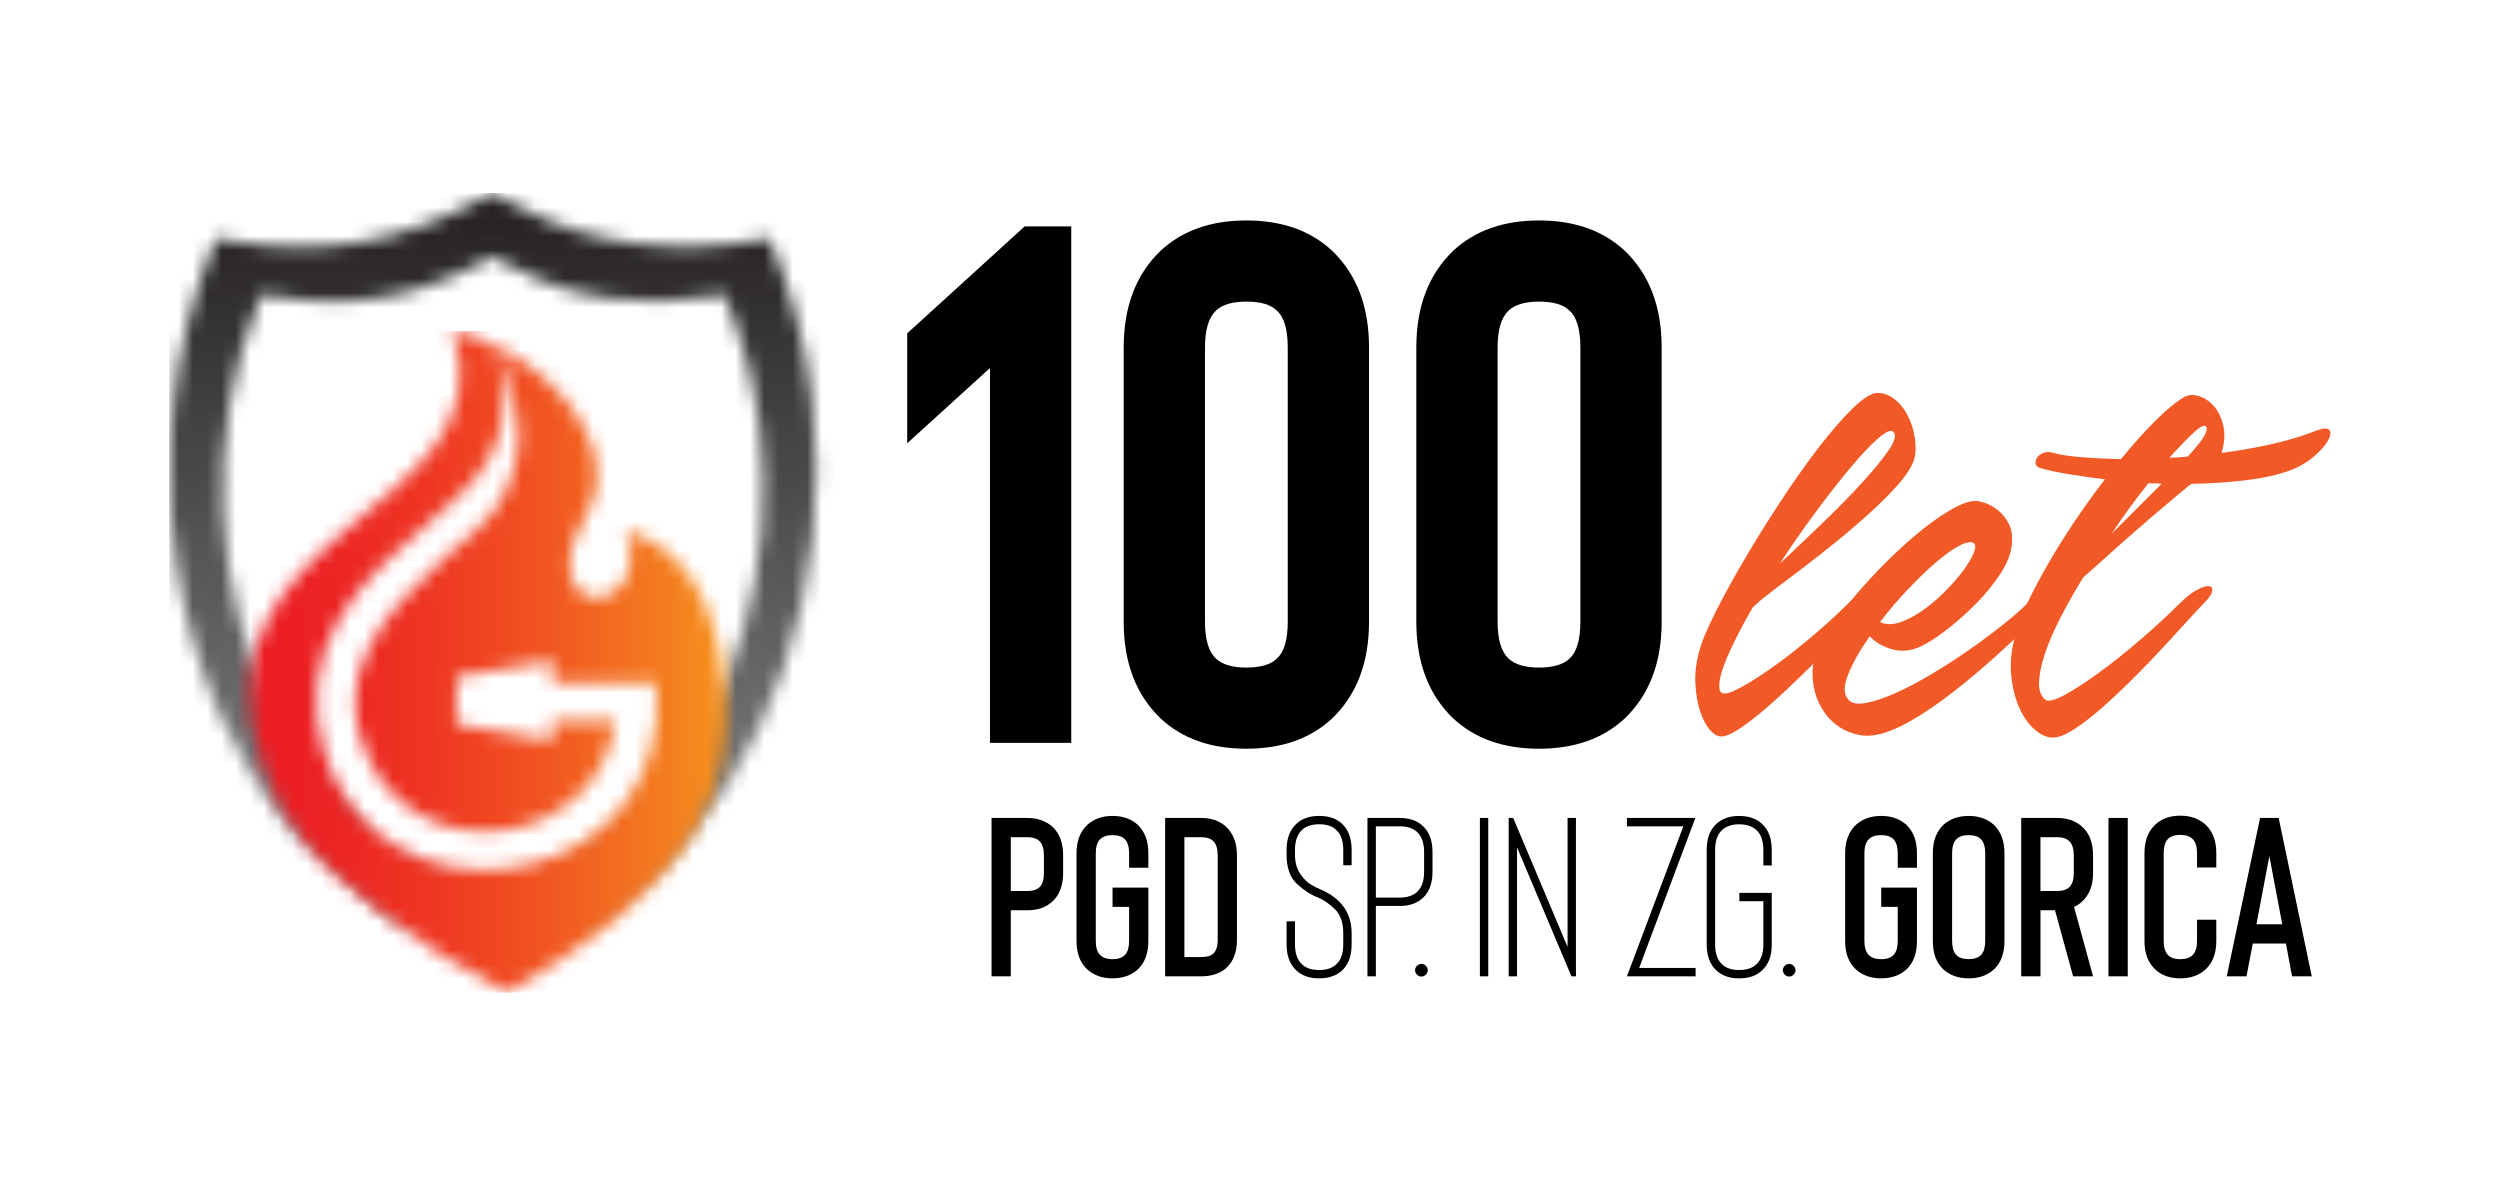
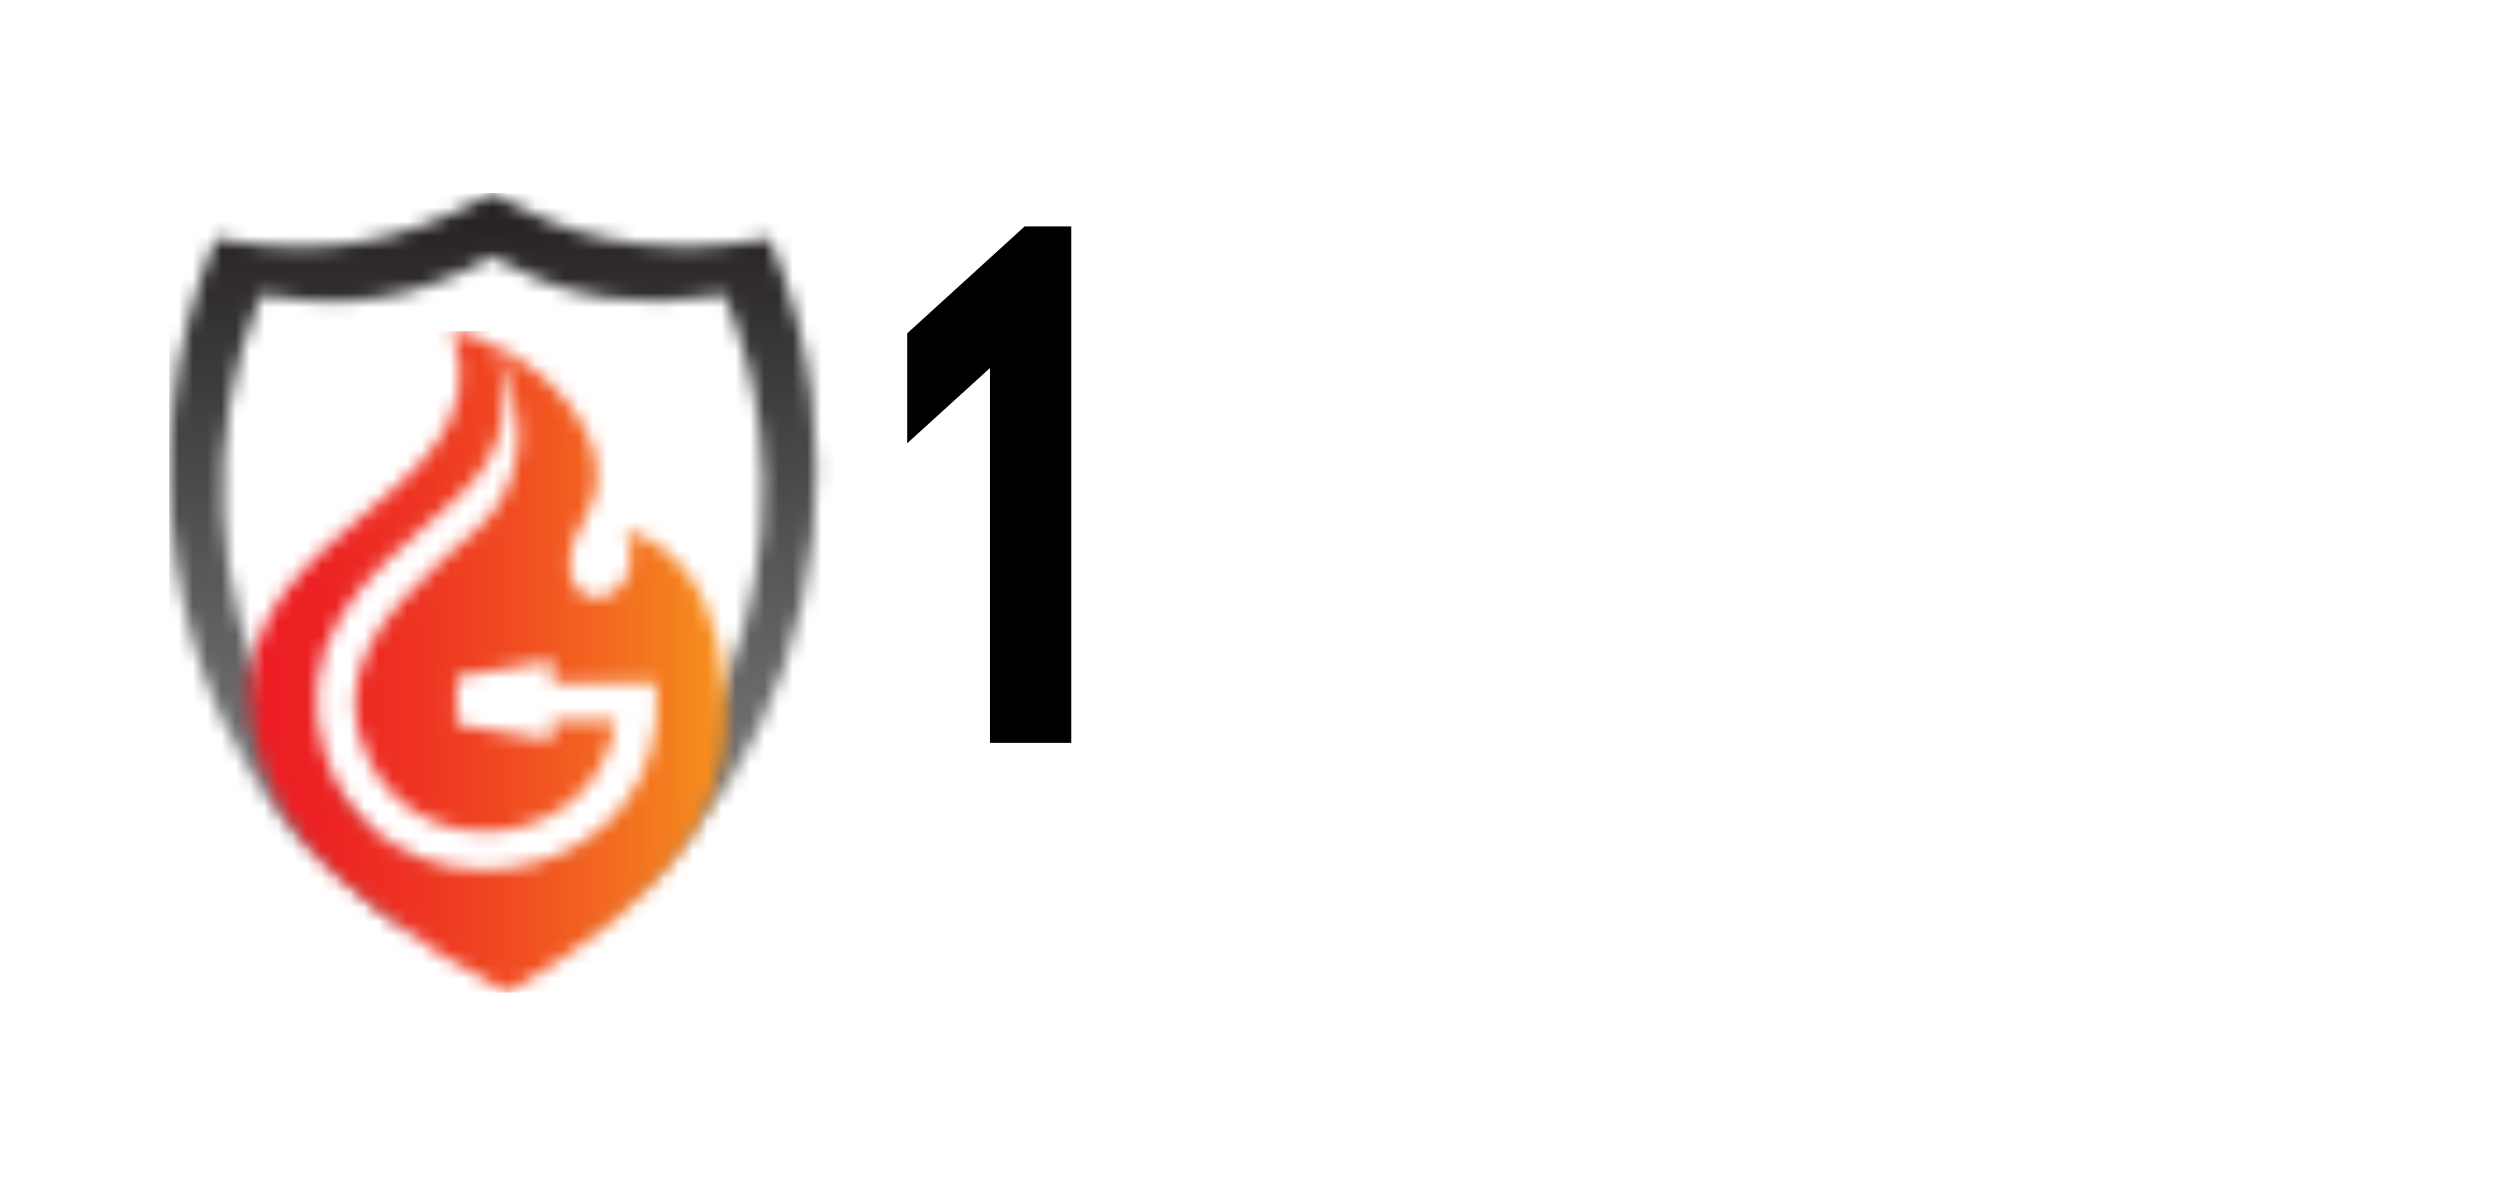
<svg xmlns="http://www.w3.org/2000/svg" width="175" height="83" viewBox="0 0 175 83" fill="none">
  <g clip-path="url(#clip0_36_50)">
    <path d="M71.728 15.846H74.988V51.999H69.298V25.761L63.504 31.03V23.334L71.728 15.846Z" fill="black" />
    <mask id="mask0_36_50" style="mask-type:luminance" maskUnits="userSpaceOnUse" x="0" y="0" width="175" height="83">
-       <path d="M175 0H0V83H175V0Z" fill="white" />
-     </mask>
+       </mask>
    <g mask="url(#mask0_36_50)">
      <path d="M87.246 52.411C84.763 52.411 82.763 51.706 81.246 50.294C79.521 48.641 78.659 46.387 78.659 43.527V24.316C78.659 21.458 79.521 19.202 81.246 17.549C82.763 16.139 84.763 15.432 87.246 15.432C89.728 15.432 91.729 16.139 93.246 17.549C94.969 19.202 95.832 21.458 95.832 24.316V43.527C95.832 46.385 94.969 48.641 93.246 50.294C91.727 51.706 89.728 52.411 87.246 52.411ZM87.246 21.113C86.28 21.113 85.573 21.319 85.126 21.733C84.609 22.216 84.349 23.076 84.349 24.316V43.527C84.349 44.767 84.607 45.627 85.126 46.11C85.573 46.524 86.28 46.73 87.246 46.73C88.211 46.73 88.953 46.524 89.366 46.11C89.882 45.664 90.142 44.801 90.142 43.527V24.316C90.142 23.042 89.884 22.181 89.366 21.733C88.951 21.319 88.244 21.113 87.246 21.113Z" fill="black" />
      <path d="M107.73 52.411C105.247 52.411 103.247 51.706 101.73 50.294C100.005 48.641 99.143 46.387 99.143 43.527V24.316C99.143 21.458 100.005 19.202 101.73 17.549C103.247 16.139 105.247 15.432 107.73 15.432C110.212 15.432 112.213 16.139 113.729 17.549C115.452 19.202 116.316 21.458 116.316 24.316V43.527C116.316 46.385 115.452 48.641 113.729 50.294C112.211 51.706 110.212 52.411 107.73 52.411ZM107.73 21.113C106.764 21.113 106.057 21.319 105.609 21.733C105.093 22.216 104.833 23.076 104.833 24.316V43.527C104.833 44.767 105.091 45.627 105.609 46.11C106.057 46.524 106.764 46.73 107.73 46.73C108.695 46.73 109.437 46.524 109.85 46.11C110.366 45.664 110.626 44.801 110.626 43.527V24.316C110.626 23.042 110.368 22.181 109.85 21.733C109.435 21.319 108.728 21.113 107.73 21.113Z" fill="black" />
      <path d="M120.379 48.302C120.458 48.621 120.82 48.629 121.46 48.321C122.102 48.015 122.882 47.542 123.804 46.901C124.725 46.26 125.687 45.521 126.689 44.68C127.691 43.841 128.591 43.019 129.393 42.221C129.74 41.847 130.081 41.588 130.415 41.441C130.748 41.295 131.016 41.228 131.216 41.241C131.417 41.255 131.517 41.349 131.517 41.522C131.517 41.695 131.371 41.928 131.076 42.223C130.889 42.409 130.548 42.763 130.054 43.283C129.559 43.803 128.979 44.403 128.312 45.082C127.645 45.762 126.936 46.47 126.188 47.203C125.44 47.936 124.711 48.618 124.004 49.243C123.297 49.87 122.642 50.396 122.042 50.823C121.441 51.25 120.967 51.491 120.62 51.543C120.327 51.597 120.032 51.462 119.739 51.142C119.446 50.823 119.205 50.382 119.018 49.822C118.831 49.262 118.717 48.61 118.677 47.863C118.636 47.117 118.737 46.318 118.978 45.463C119.138 44.877 119.498 44.024 120.059 42.904C120.62 41.784 121.287 40.564 122.061 39.244C122.836 37.923 123.677 36.571 124.584 35.183C125.492 33.797 126.381 32.537 127.248 31.403C128.115 30.27 128.917 29.344 129.651 28.622C130.386 27.903 130.966 27.529 131.394 27.503C131.874 27.503 132.307 27.67 132.695 28.003C133.082 28.336 133.388 28.75 133.616 29.242C133.843 29.737 133.99 30.249 134.057 30.782C134.123 31.315 134.103 31.769 133.997 32.142C133.838 32.648 133.477 33.222 132.916 33.863C132.355 34.504 131.694 35.169 130.933 35.862C130.172 36.557 129.364 37.25 128.51 37.943C127.655 38.637 126.847 39.269 126.088 39.842C125.326 40.416 124.665 40.916 124.104 41.341C123.544 41.769 123.183 42.061 123.023 42.221L122.703 42.5C121.928 43.833 121.321 45.019 120.88 46.06C120.439 47.099 120.273 47.848 120.379 48.3M132.517 30.22C132.357 30.06 132.003 30.22 131.455 30.699C130.908 31.178 130.26 31.865 129.513 32.758C128.765 33.651 127.957 34.685 127.088 35.858C126.221 37.032 125.386 38.231 124.584 39.459C125.546 38.553 126.546 37.598 127.589 36.599C128.63 35.599 129.551 34.66 130.353 33.78C131.155 32.901 131.775 32.14 132.217 31.5C132.658 30.861 132.758 30.433 132.517 30.22Z" fill="#F15A27" />
      <path d="M129.391 48.981C129.632 49.249 130.052 49.322 130.654 49.201C131.255 49.081 131.941 48.847 132.716 48.5C133.491 48.154 134.325 47.715 135.219 47.18C136.114 46.647 136.981 46.087 137.823 45.5C138.664 44.913 139.446 44.334 140.167 43.76C140.888 43.187 141.476 42.675 141.931 42.221C142.304 41.847 142.657 41.574 142.992 41.401C143.326 41.228 143.594 41.147 143.794 41.16C143.995 41.174 144.095 41.274 144.095 41.461C144.095 41.647 143.935 41.901 143.615 42.221C142.574 43.26 141.458 44.328 140.271 45.421C139.082 46.514 137.908 47.515 136.746 48.421C135.584 49.328 134.476 50.069 133.421 50.642C132.365 51.216 131.451 51.502 130.677 51.502C130.303 51.502 129.888 51.416 129.435 51.243C128.983 51.069 128.568 50.802 128.194 50.442C127.82 50.082 127.506 49.616 127.254 49.043C126.999 48.469 126.874 47.782 126.874 46.984C126.874 46.451 127.094 45.783 127.535 44.984C127.976 44.184 128.543 43.345 129.237 42.465C129.931 41.586 130.706 40.706 131.559 39.825C132.413 38.945 133.261 38.152 134.104 37.444C134.944 36.738 135.74 36.164 136.488 35.724C137.235 35.283 137.835 35.064 138.29 35.064C138.45 35.064 138.683 35.117 138.991 35.223C139.298 35.331 139.598 35.504 139.893 35.743C140.186 35.984 140.435 36.303 140.635 36.703C140.836 37.104 140.896 37.61 140.817 38.224C140.736 38.837 140.47 39.49 140.015 40.185C139.56 40.877 139.02 41.545 138.392 42.184C137.764 42.823 137.124 43.404 136.468 43.924C135.813 44.444 135.26 44.825 134.805 45.063C134.03 45.517 133.29 45.656 132.583 45.483C131.876 45.309 131.307 44.996 130.881 44.544C130.187 45.531 129.678 46.429 129.358 47.244C129.038 48.058 129.052 48.637 129.399 48.983M138.172 38.023C137.958 37.891 137.604 37.958 137.11 38.224C136.615 38.491 136.062 38.891 135.449 39.425C134.834 39.958 134.186 40.585 133.506 41.305C132.826 42.024 132.19 42.771 131.604 43.545C132.005 43.731 132.465 43.739 132.986 43.564C133.506 43.391 134.034 43.117 134.568 42.744C135.102 42.371 135.617 41.938 136.11 41.443C136.603 40.951 137.031 40.464 137.392 39.983C137.752 39.503 138.006 39.082 138.153 38.722C138.299 38.362 138.307 38.129 138.172 38.022" fill="#F15A27" />
      <path d="M142.771 32.743C142.611 32.689 142.516 32.596 142.491 32.464C142.464 32.331 142.497 32.191 142.592 32.044C142.684 31.898 142.832 31.784 143.033 31.704C143.233 31.623 143.467 31.623 143.735 31.704C144.214 31.838 144.87 31.936 145.697 32.004C146.523 32.071 147.445 32.117 148.46 32.144C149.287 31.132 150.089 30.239 150.864 29.465C151.639 28.692 152.319 28.132 152.907 27.785C153.2 27.626 153.541 27.606 153.928 27.726C154.316 27.845 154.663 28.08 154.969 28.426C155.275 28.773 155.495 29.227 155.63 29.787C155.763 30.347 155.723 30.988 155.511 31.707C156.713 31.548 157.881 31.342 159.016 31.088C160.152 30.834 161.187 30.522 162.121 30.149C162.628 29.962 162.943 29.948 163.062 30.108C163.182 30.268 163.143 30.522 162.943 30.868C162.742 31.215 162.414 31.582 161.962 31.969C161.507 32.356 160.973 32.67 160.36 32.908C159.504 33.228 158.477 33.462 157.276 33.609C156.075 33.755 154.792 33.844 153.431 33.869L153.35 33.909C153.296 33.936 153.022 34.155 152.529 34.569C152.034 34.983 151.421 35.502 150.686 36.13C149.952 36.757 149.158 37.45 148.302 38.21C147.447 38.97 146.62 39.709 145.818 40.431C145.23 41.391 144.702 42.325 144.236 43.231C143.767 44.138 143.407 44.971 143.154 45.731C142.9 46.491 142.759 47.151 142.734 47.711C142.707 48.271 142.84 48.685 143.135 48.951C143.322 49.137 143.756 49.051 144.436 48.691C145.116 48.331 145.918 47.817 146.839 47.151C147.761 46.485 148.736 45.712 149.763 44.83C150.791 43.951 151.733 43.085 152.587 42.23C153.015 41.805 153.414 41.489 153.79 41.291C154.163 41.091 154.443 41.005 154.63 41.031C154.817 41.058 154.89 41.178 154.85 41.391C154.809 41.605 154.616 41.886 154.269 42.23C154.028 42.471 153.655 42.871 153.148 43.431C152.641 43.991 152.066 44.619 151.425 45.311C150.783 46.006 150.089 46.726 149.341 47.471C148.593 48.217 147.873 48.897 147.179 49.511C146.485 50.124 145.83 50.631 145.217 51.031C144.602 51.431 144.095 51.631 143.694 51.631C143.293 51.631 142.879 51.45 142.453 51.091C142.025 50.731 141.665 50.23 141.372 49.591C141.079 48.951 140.884 48.198 140.791 47.332C140.699 46.466 140.786 45.525 141.052 44.513C141.212 43.847 141.499 43.079 141.913 42.213C142.328 41.347 142.815 40.427 143.376 39.453C143.937 38.48 144.557 37.487 145.24 36.472C145.92 35.46 146.622 34.486 147.343 33.553C146.487 33.447 145.679 33.334 144.918 33.212C144.157 33.093 143.442 32.939 142.775 32.752M150.386 33.832C149.505 34.925 148.649 36.099 147.822 37.352L151.307 33.872C151.172 33.846 151.026 33.832 150.866 33.832H150.386ZM153.15 31.952C153.737 31.313 154.117 30.84 154.291 30.532C154.464 30.226 154.51 30.006 154.431 29.872C154.325 29.712 154.044 29.839 153.591 30.253C153.136 30.666 152.564 31.259 151.868 32.033C152.082 32.033 152.294 32.027 152.51 32.013C152.724 32 152.936 31.981 153.152 31.954" fill="#F15A27" />
      <path d="M70.757 68.343H69.408V57.257H71.913C72.621 57.257 73.209 57.462 73.673 57.874C74.171 58.338 74.419 59.004 74.419 59.87V61.121C74.419 61.975 74.171 62.635 73.673 63.101C73.23 63.513 72.642 63.719 71.913 63.719H70.755V68.343H70.757ZM70.757 62.372H71.915C72.316 62.372 72.611 62.272 72.796 62.072C72.981 61.871 73.074 61.554 73.074 61.121V59.87C73.074 59.437 72.981 59.117 72.796 58.912C72.611 58.706 72.318 58.604 71.915 58.604H70.757V62.374V62.372Z" fill="black" />
      <path d="M77.879 68.486C77.169 68.486 76.584 68.28 76.117 67.868C75.61 67.404 75.356 66.738 75.356 65.872V59.727C75.356 58.873 75.61 58.207 76.117 57.732C76.582 57.32 77.169 57.114 77.879 57.114C78.588 57.114 79.174 57.32 79.638 57.732C80.136 58.207 80.384 58.873 80.384 59.727V60.742H79.037V59.727C79.037 59.294 78.945 58.975 78.76 58.769C78.575 58.563 78.282 58.459 77.879 58.459C77.476 58.459 77.181 58.563 76.99 58.769C76.799 58.975 76.705 59.294 76.705 59.727V65.872C76.705 66.305 76.799 66.625 76.99 66.831C77.181 67.037 77.476 67.141 77.879 67.141C78.282 67.141 78.575 67.037 78.76 66.831C78.945 66.625 79.037 66.305 79.037 65.872V63.48H77.879V62.133H80.384V65.87C80.384 66.736 80.136 67.402 79.638 67.866C79.172 68.278 78.586 68.484 77.879 68.484" fill="black" />
      <path d="M84.081 68.343H81.558V57.257H84.081C84.8 57.257 85.382 57.462 85.825 57.874C86.332 58.35 86.587 59.016 86.587 59.87V65.793C86.587 66.648 86.332 67.308 85.825 67.774C85.382 68.153 84.8 68.343 84.081 68.343ZM82.907 66.996H84.081C84.472 66.996 84.752 66.917 84.921 66.76C85.133 66.569 85.239 66.248 85.239 65.793V59.87C85.239 59.437 85.147 59.117 84.962 58.912C84.777 58.706 84.484 58.604 84.081 58.604H82.907V66.998V66.996Z" fill="black" />
      <path d="M92.345 68.486C91.669 68.486 91.135 68.301 90.744 67.931C90.289 67.51 90.061 66.902 90.061 66.111V64.494H90.649V66.111C90.649 66.734 90.813 67.198 91.141 67.504C91.416 67.768 91.817 67.901 92.347 67.901C92.877 67.901 93.251 67.768 93.537 67.504C93.864 67.21 94.028 66.744 94.028 66.111V65.335C94.028 64.575 93.828 64.006 93.425 63.624C93.024 63.245 92.627 62.974 92.236 62.816C91.76 62.637 91.278 62.325 90.792 61.881C90.304 61.436 90.061 60.746 90.061 59.806V59.489C90.061 58.698 90.289 58.09 90.744 57.668C91.135 57.299 91.669 57.114 92.345 57.114C93.022 57.114 93.546 57.299 93.947 57.668C94.39 58.08 94.614 58.686 94.614 59.489V60.567H94.028V59.489C94.028 58.856 93.864 58.39 93.537 58.096C93.272 57.832 92.876 57.699 92.347 57.699C91.819 57.699 91.416 57.832 91.141 58.096C90.813 58.402 90.649 58.867 90.649 59.489V59.806C90.649 60.355 90.769 60.803 91.006 61.154C91.243 61.502 91.484 61.75 91.727 61.898C91.97 62.047 92.218 62.173 92.473 62.277C93.901 62.901 94.614 63.919 94.614 65.334V66.109C94.614 66.912 94.392 67.518 93.947 67.93C93.546 68.299 93.01 68.484 92.345 68.484" fill="black" />
      <path d="M96.31 68.343H95.722V57.257H97.991C98.657 57.257 99.191 57.441 99.592 57.811C100.047 58.232 100.275 58.84 100.275 59.631V61.042C100.275 61.833 100.047 62.441 99.592 62.862C99.189 63.232 98.656 63.417 97.991 63.417H96.31V68.341V68.343ZM96.31 62.832H97.991C98.498 62.832 98.9 62.699 99.195 62.435C99.523 62.129 99.687 61.666 99.687 61.042V59.631C99.687 59.008 99.523 58.544 99.195 58.238C98.898 57.974 98.498 57.842 97.991 57.842H96.31V62.83V62.832Z" fill="black" />
      <path d="M99.943 67.914C99.943 68.03 99.899 68.134 99.808 68.224C99.718 68.314 99.615 68.359 99.5 68.359C99.384 68.359 99.28 68.314 99.189 68.224C99.099 68.135 99.055 68.032 99.055 67.914C99.055 67.797 99.099 67.695 99.189 67.606C99.28 67.516 99.382 67.472 99.5 67.472C99.617 67.472 99.719 67.516 99.808 67.606C99.899 67.697 99.943 67.799 99.943 67.914Z" fill="black" />
      <path d="M104.177 57.257H103.592V68.343H104.177V57.257Z" fill="black" />
      <path d="M110.316 68.343H110L106.192 59.314V68.343H105.606V57.257H105.924L109.73 66.284V57.257H110.316V68.343Z" fill="black" />
      <path d="M118.692 68.343H113.885L117.835 57.842H113.885V57.257H118.675L114.741 67.756H118.692V68.343Z" fill="black" />
      <path d="M121.738 68.486C121.071 68.486 120.543 68.301 120.151 67.931C119.697 67.52 119.469 66.913 119.469 66.111V59.491C119.469 58.688 119.697 58.082 120.151 57.67C120.543 57.301 121.071 57.116 121.738 57.116C122.404 57.116 122.948 57.301 123.339 57.67C123.794 58.082 124.022 58.688 124.022 59.491V60.584H123.436V59.491C123.436 58.867 123.272 58.404 122.944 58.097C122.647 57.834 122.246 57.701 121.74 57.701C121.233 57.701 120.845 57.834 120.55 58.097C120.223 58.394 120.059 58.858 120.059 59.491V66.111C120.059 66.744 120.223 67.21 120.55 67.504C120.826 67.768 121.221 67.901 121.74 67.901C122.258 67.901 122.67 67.768 122.944 67.504C123.272 67.198 123.436 66.734 123.436 66.111V63.086H121.755V62.499H124.023V66.111C124.023 66.913 123.796 67.52 123.341 67.931C122.95 68.301 122.416 68.486 121.74 68.486" fill="black" />
      <path d="M125.687 67.914C125.687 68.03 125.642 68.134 125.552 68.224C125.461 68.314 125.359 68.359 125.243 68.359C125.128 68.359 125.024 68.314 124.933 68.224C124.843 68.135 124.798 68.032 124.798 67.914C124.798 67.797 124.843 67.695 124.933 67.606C125.024 67.516 125.126 67.472 125.243 67.472C125.361 67.472 125.463 67.516 125.552 67.606C125.642 67.697 125.687 67.799 125.687 67.914Z" fill="black" />
-       <path d="M131.683 68.486C130.973 68.486 130.388 68.28 129.921 67.868C129.414 67.404 129.16 66.738 129.16 65.872V59.727C129.16 58.873 129.414 58.207 129.921 57.732C130.386 57.32 130.973 57.114 131.683 57.114C132.392 57.114 132.978 57.32 133.442 57.732C133.94 58.207 134.188 58.873 134.188 59.727V60.742H132.841V59.727C132.841 59.294 132.749 58.975 132.563 58.769C132.378 58.563 132.086 58.459 131.683 58.459C131.28 58.459 130.985 58.563 130.794 58.769C130.603 58.975 130.509 59.294 130.509 59.727V65.872C130.509 66.305 130.603 66.625 130.794 66.831C130.985 67.037 131.28 67.141 131.683 67.141C132.086 67.141 132.378 67.037 132.563 66.831C132.749 66.625 132.841 66.305 132.841 65.872V63.48H131.683V62.133H134.188V65.87C134.188 66.736 133.94 67.402 133.442 67.866C132.978 68.278 132.39 68.484 131.683 68.484" fill="black" />
      <path d="M137.806 68.486C137.097 68.486 136.511 68.28 136.044 67.868C135.547 67.404 135.298 66.738 135.298 65.872V59.727C135.298 58.873 135.547 58.207 136.044 57.732C136.509 57.32 137.097 57.114 137.806 57.114C138.515 57.114 139.101 57.32 139.566 57.732C140.063 58.207 140.312 58.873 140.312 59.727V65.872C140.312 66.738 140.063 67.404 139.566 67.868C139.101 68.28 138.513 68.486 137.806 68.486ZM137.806 58.459C137.403 58.459 137.11 58.563 136.925 58.769C136.74 58.975 136.648 59.294 136.648 59.727V65.872C136.648 66.305 136.74 66.625 136.925 66.831C137.11 67.037 137.403 67.139 137.806 67.139C138.209 67.139 138.502 67.037 138.687 66.831C138.872 66.625 138.964 66.305 138.964 65.872V59.727C138.964 59.294 138.872 58.975 138.687 58.769C138.502 58.563 138.209 58.459 137.806 58.459Z" fill="black" />
      <path d="M146.514 68.343H145.118L143.85 63.719H142.834V68.343H141.485V57.257H143.991C144.721 57.257 145.307 57.462 145.752 57.874C146.259 58.328 146.514 58.994 146.514 59.87V61.121C146.514 61.975 146.259 62.635 145.752 63.101C145.594 63.259 145.404 63.386 145.182 63.482L146.514 68.345V68.343ZM145.165 59.87C145.165 59.437 145.07 59.117 144.879 58.912C144.688 58.706 144.392 58.602 143.991 58.602H142.832V62.372H143.991C144.392 62.372 144.688 62.272 144.879 62.072C145.07 61.871 145.165 61.554 145.165 61.121V59.87Z" fill="black" />
      <path d="M148.942 57.257H147.593V68.343H148.942V57.257Z" fill="black" />
      <path d="M152.62 68.486C151.901 68.486 151.319 68.28 150.875 67.868C150.368 67.404 150.114 66.738 150.114 65.872V59.71C150.114 58.856 150.368 58.19 150.875 57.715C151.319 57.303 151.901 57.097 152.62 57.097C153.338 57.097 153.915 57.303 154.379 57.715C154.886 58.19 155.141 58.854 155.141 59.71V60.724H153.791V59.71C153.791 59.277 153.697 58.958 153.506 58.752C153.315 58.546 153.02 58.442 152.618 58.442C152.215 58.442 151.922 58.546 151.737 58.752C151.552 58.958 151.459 59.277 151.459 59.71V65.872C151.459 66.305 151.552 66.625 151.737 66.831C151.922 67.037 152.215 67.141 152.618 67.141C153.02 67.141 153.315 67.037 153.506 66.831C153.697 66.625 153.791 66.305 153.791 65.872V64.383H155.141V65.872C155.141 66.738 154.886 67.404 154.379 67.868C153.915 68.28 153.327 68.486 152.62 68.486Z" fill="black" />
      <path d="M160.013 66.046H157.696L157.253 68.341H155.873L158.205 57.255H159.506L161.823 68.341H160.443L160.015 66.046H160.013ZM159.758 64.698L158.855 59.931L157.951 64.698H159.758Z" fill="black" />
    </g>
    <mask id="mask1_36_50" style="mask-type:luminance" maskUnits="userSpaceOnUse" x="31" y="54" width="1" height="1">
      <path d="M31.177 54.252C31.198 54.239 31.198 54.227 31.177 54.214V54.252Z" fill="white" />
    </mask>
    <g mask="url(#mask1_36_50)">
      <path d="M31.198 54.214H31.177V54.252H31.198V54.214Z" fill="url(#paint0_linear_36_50)" />
    </g>
    <mask id="mask2_36_50" style="mask-type:luminance" maskUnits="userSpaceOnUse" x="11" y="13" width="47" height="53">
      <path d="M33.881 13.868C33.821 13.9 33.744 13.893 33.709 13.91C33.684 13.924 33.659 13.941 33.634 13.956C28.032 16.991 22.496 17.932 16.367 16.889C16.169 16.854 15.245 16.599 15.141 16.675C15.112 16.697 14.868 17.307 14.827 17.407C14.131 19.116 13.563 20.875 13.118 22.664C12.668 24.473 12.343 26.311 12.139 28.165C11.932 30.027 11.848 31.902 11.88 33.776C11.913 35.647 12.065 37.515 12.337 39.367C12.607 41.203 12.994 43.023 13.501 44.809C14.002 46.57 14.623 48.298 15.367 49.971C15.932 51.243 16.587 52.459 17.304 53.652C17.391 53.798 17.479 53.943 17.568 54.089C17.606 54.15 17.643 54.212 17.682 54.274C17.847 54.543 18.011 54.814 18.177 55.084C18.349 55.365 18.52 55.646 18.703 55.917C18.946 56.277 19.21 56.621 19.474 56.964C19.565 56.964 19.898 57.516 19.964 57.601C20.099 57.778 20.228 57.963 20.382 58.124C20.532 58.28 20.688 58.43 20.843 58.584C21.586 59.325 22.737 60.049 23.468 60.803C24.186 61.544 24.925 62.27 25.717 62.934C26.01 63.178 26.308 63.417 26.617 63.642C27.581 64.35 28.224 65.028 29.303 65.547C29.23 65.382 29.009 65.201 28.881 65.054C28.735 64.883 28.588 64.71 28.446 64.535C28.161 64.185 27.887 63.825 27.625 63.455C27.101 62.716 26.632 61.937 26.241 61.119C25.719 60.028 25.343 58.869 25.148 57.674L22.608 55.14C22.39 54.87 21.519 53.602 21.347 53.533C21.317 53.386 21.294 53.369 21.22 53.25C20.997 52.886 20.723 52.484 20.484 52.13C20.451 52.08 20.44 52.016 20.368 52.022C20.364 52.01 20.372 51.995 20.368 51.983C20.289 51.77 20.151 51.514 19.996 51.25C19.78 50.885 19.536 50.504 19.378 50.203C14.866 41.622 14.336 30.341 18.061 21.206C18.096 21.123 18.3 20.613 18.323 20.596C18.41 20.53 19.181 20.746 19.347 20.773C24.468 21.644 29.093 20.857 33.777 18.321C33.798 18.309 33.819 18.294 33.839 18.282C33.867 18.267 33.933 18.275 33.981 18.248C34.097 18.184 34.411 17.94 34.511 17.953C34.96 18.186 35.394 18.471 35.845 18.694C35.901 18.723 35.949 18.748 36.015 18.736C40.025 21.007 45.287 21.523 49.654 20.773C49.834 20.742 50.608 20.511 50.701 20.624C51.923 23.559 52.785 26.721 53.172 29.981C54.33 39.723 51.433 49.358 45.786 55.859C43.375 58.634 40.461 60.84 37.148 62.237C36.469 62.524 35.321 63.018 34.633 63.117C34.373 63.153 33.977 62.997 33.709 62.918C32.445 62.545 31.123 61.952 29.934 61.319C29.776 61.234 29.654 61.123 29.483 61.086C29.473 61.048 29.446 61.053 29.419 61.048C29.413 61.048 29.41 61.048 29.404 61.048C29.398 61.048 29.392 61.048 29.386 61.048C29.348 60.953 29.209 60.925 29.161 60.892C29.045 60.815 28.939 60.68 28.787 60.67C28.766 60.657 28.745 60.645 28.723 60.632C28.673 60.544 28.529 60.459 28.44 60.443C28.43 60.443 28.419 60.443 28.409 60.443C28.373 60.334 28.253 60.334 28.188 60.291C28.124 60.249 28.033 60.188 27.966 60.141C27.719 59.964 27.507 59.791 27.253 59.637C28.269 62.71 30.857 65.453 36.739 65.851C37.663 65.915 38.532 65.867 39.341 65.724C41.515 64.62 43.529 63.217 45.36 61.565C53.833 53.927 58.395 40.997 56.838 27.903C56.373 24.002 55.342 20.218 53.879 16.706C53.769 16.57 52.842 16.847 52.628 16.883C47.403 17.782 41.105 17.166 36.306 14.447C36.228 14.462 36.171 14.43 36.103 14.397C35.564 14.129 35.043 13.787 34.507 13.51C34.504 13.51 34.502 13.51 34.498 13.51C34.369 13.51 34.008 13.791 33.871 13.862" fill="white" />
    </mask>
    <g mask="url(#mask2_36_50)">
      <path d="M58.405 13.514H11.846V65.92H58.405V13.514Z" fill="url(#paint1_linear_36_50)" />
    </g>
    <mask id="mask3_36_50" style="mask-type:luminance" maskUnits="userSpaceOnUse" x="17" y="23" width="34" height="47">
      <path d="M18.429 53.592C19.187 55.755 19.991 57.26 21.422 59.05C22.853 60.842 24.641 62.308 26.455 63.713C29.276 65.901 32.31 67.876 35.5 69.484C47.112 62.809 52.742 56.133 50.248 44.938C49.475 41.468 47.417 38.11 43.805 37.142C45.545 41.582 40.586 43.608 39.887 40.042C39.648 37.837 41.006 36.64 41.612 34.748C42.801 30.587 38.678 26.053 34.461 24.081C35.598 26.092 36.336 28.343 36.286 30.641C36.25 32.304 35.76 33.976 34.839 35.368C33.875 36.823 32.352 37.893 31.082 39.065C27.004 42.827 22.876 47.29 25.832 53.213C29.795 61.154 41.877 59.212 43.107 50.465H38.67L38.663 51.853L31.957 50.692C31.957 50.692 31.959 50.361 31.979 47.376L38.697 46.237L38.688 47.769H45.944C45.888 48.621 46.021 49.559 45.944 50.4C44.796 62.83 26.642 64.952 22.741 52.796C21.683 49.499 21.995 46.129 23.828 43.173C25.551 40.392 28.126 38.249 30.558 36.114C32.374 34.521 34.074 33.116 34.845 30.735C35.548 28.567 35.409 26.115 34.415 24.061C33.488 23.632 32.559 23.326 31.68 23.176C35.976 36.041 12.534 36.753 18.433 53.594" fill="white" />
    </mask>
    <g mask="url(#mask3_36_50)">
      <path d="M52.742 23.174H12.528V69.487H52.742V23.174Z" fill="url(#paint2_linear_36_50)" />
    </g>
  </g>
  <defs>
    <linearGradient id="paint0_linear_36_50" x1="31.162" y1="54.276" x2="31.162" y2="54.237" gradientUnits="userSpaceOnUse">
      <stop stop-color="#8A8C8F" />
      <stop offset="1" stop-color="#231F20" />
    </linearGradient>
    <linearGradient id="paint1_linear_36_50" x1="34.821" y1="65.675" x2="34.821" y2="13.305" gradientUnits="userSpaceOnUse">
      <stop stop-color="#8A8C8F" />
      <stop offset="1" stop-color="#231F20" />
    </linearGradient>
    <linearGradient id="paint2_linear_36_50" x1="17.5" y1="46.696" x2="50.859" y2="46.696" gradientUnits="userSpaceOnUse">
      <stop stop-color="#EC1C24" />
      <stop offset="0.15" stop-color="#EC2223" />
      <stop offset="0.36" stop-color="#EE3422" />
      <stop offset="0.6" stop-color="#F15221" />
      <stop offset="0.87" stop-color="#F47C1F" />
      <stop offset="1" stop-color="#F7931E" />
    </linearGradient>
    <clipPath id="clip0_36_50">
      <rect width="175" height="83" fill="white" />
    </clipPath>
  </defs>
</svg>